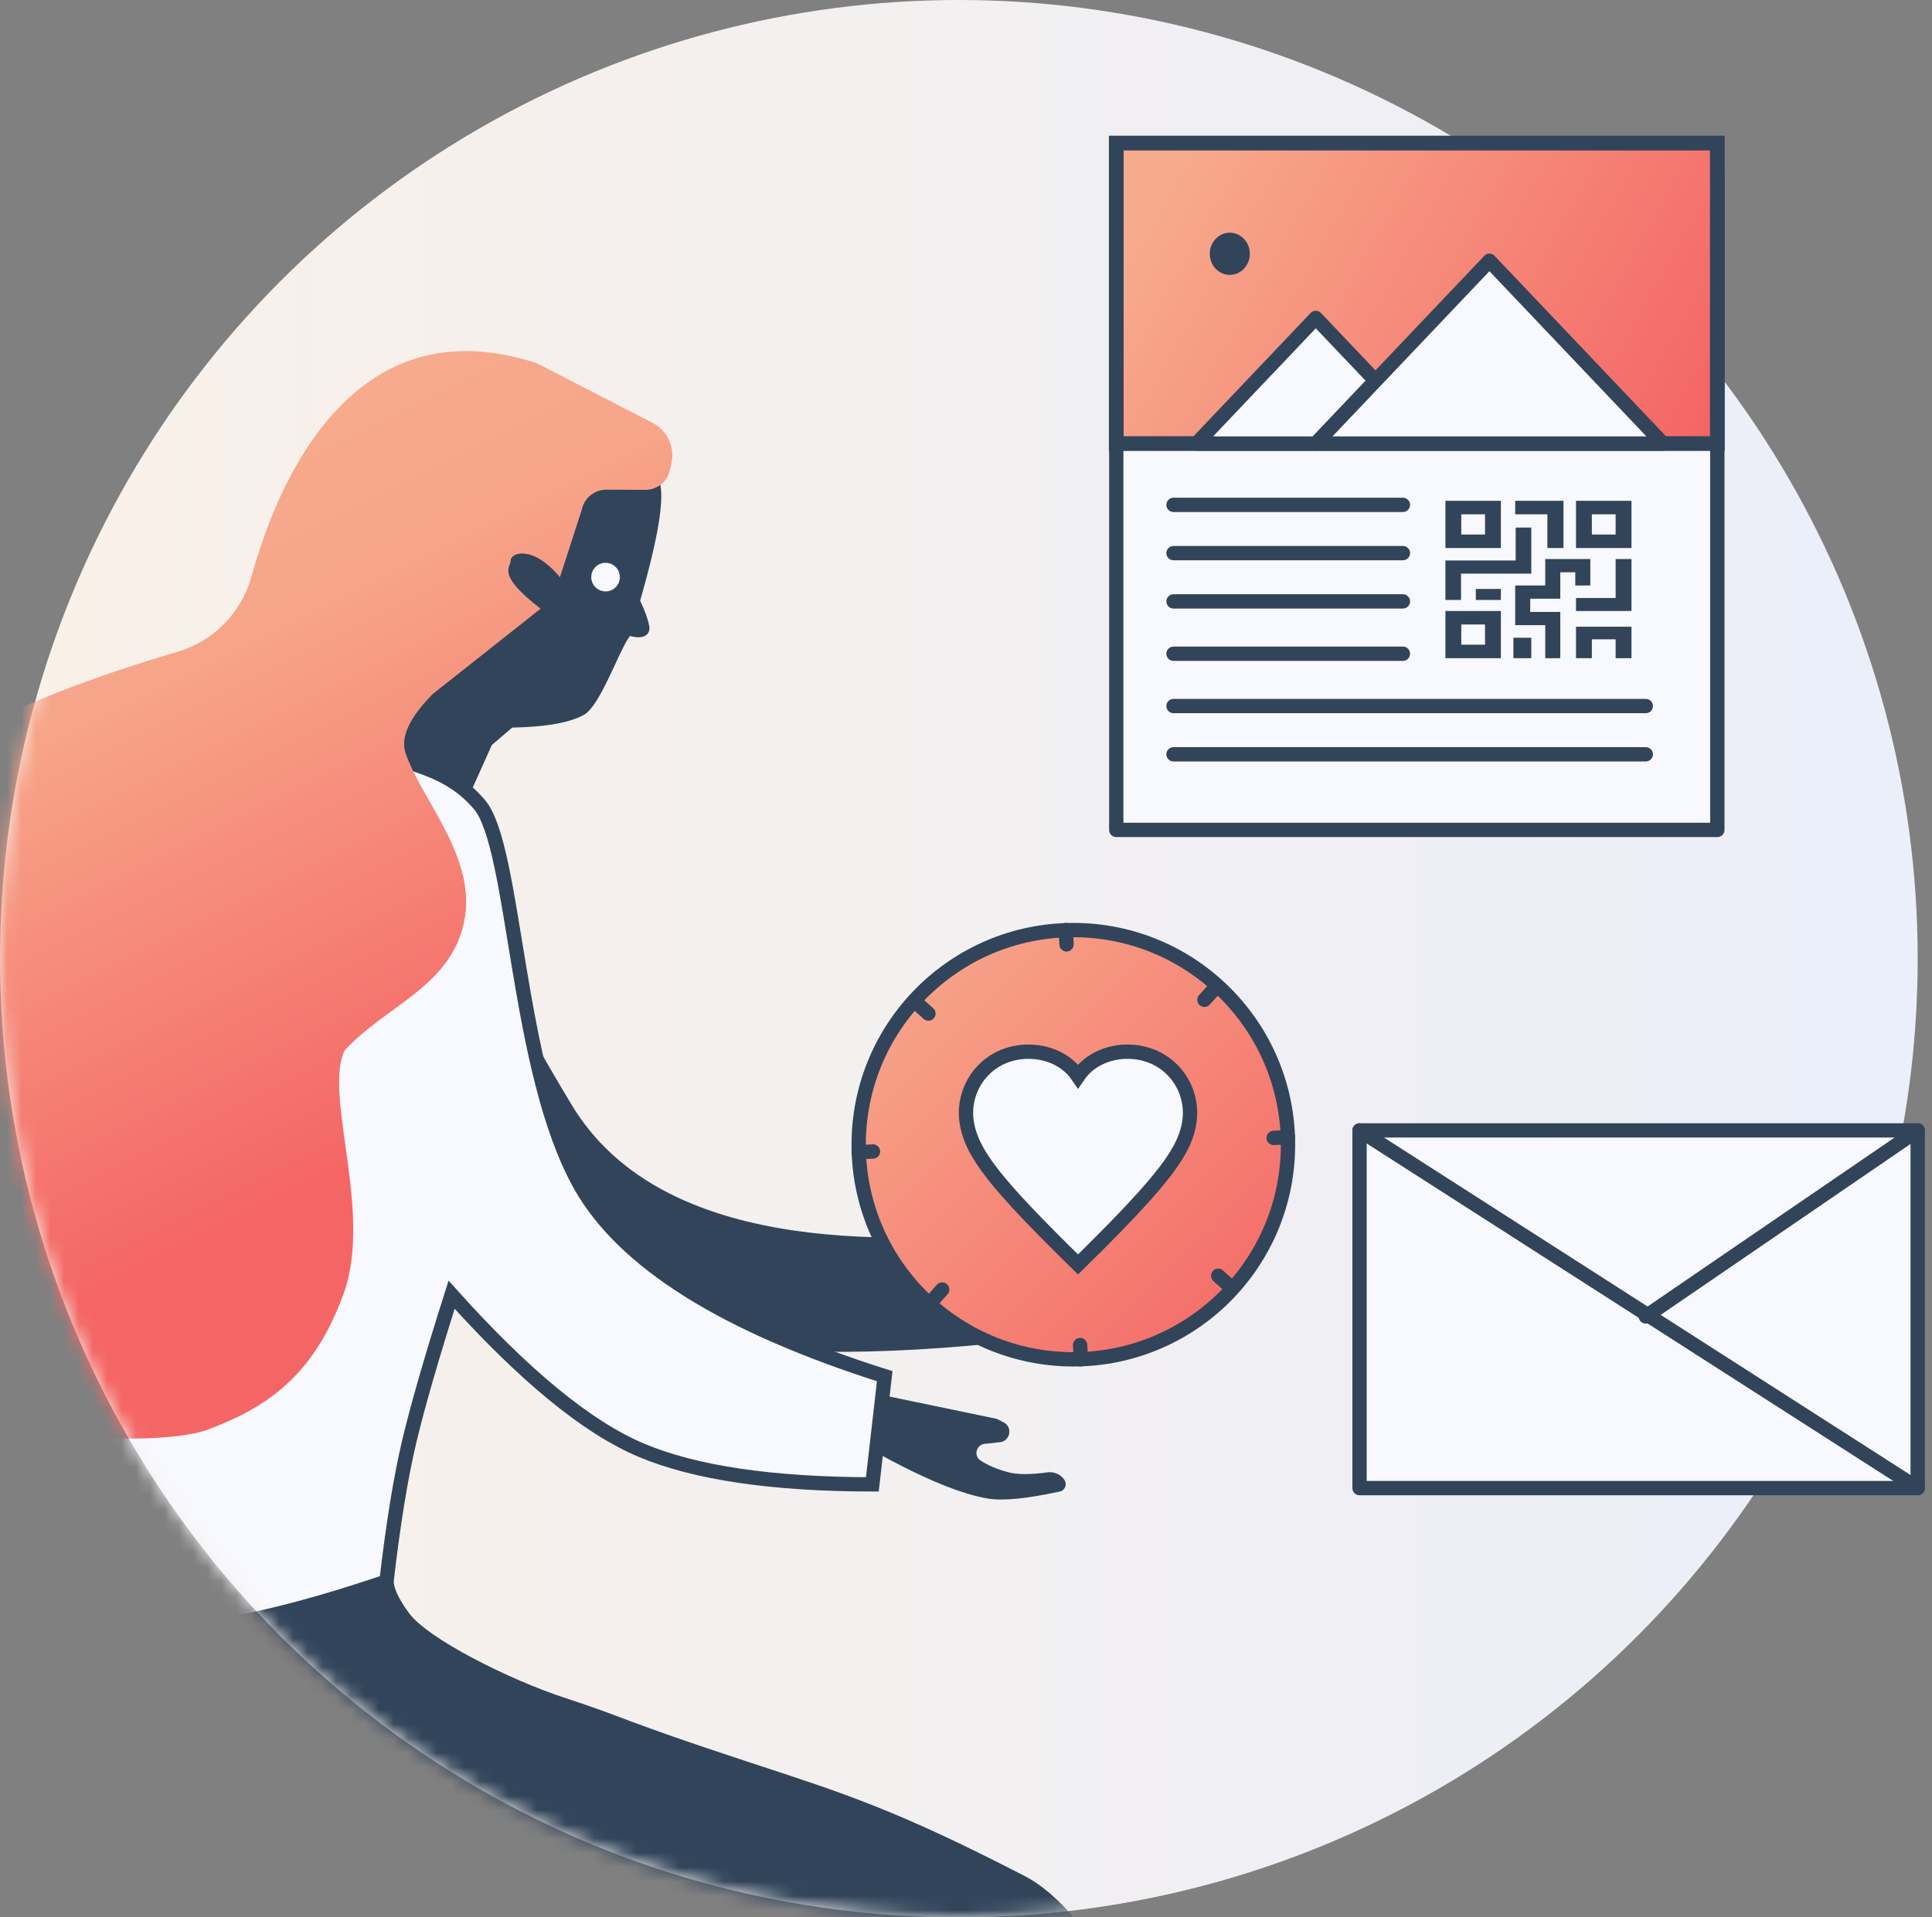
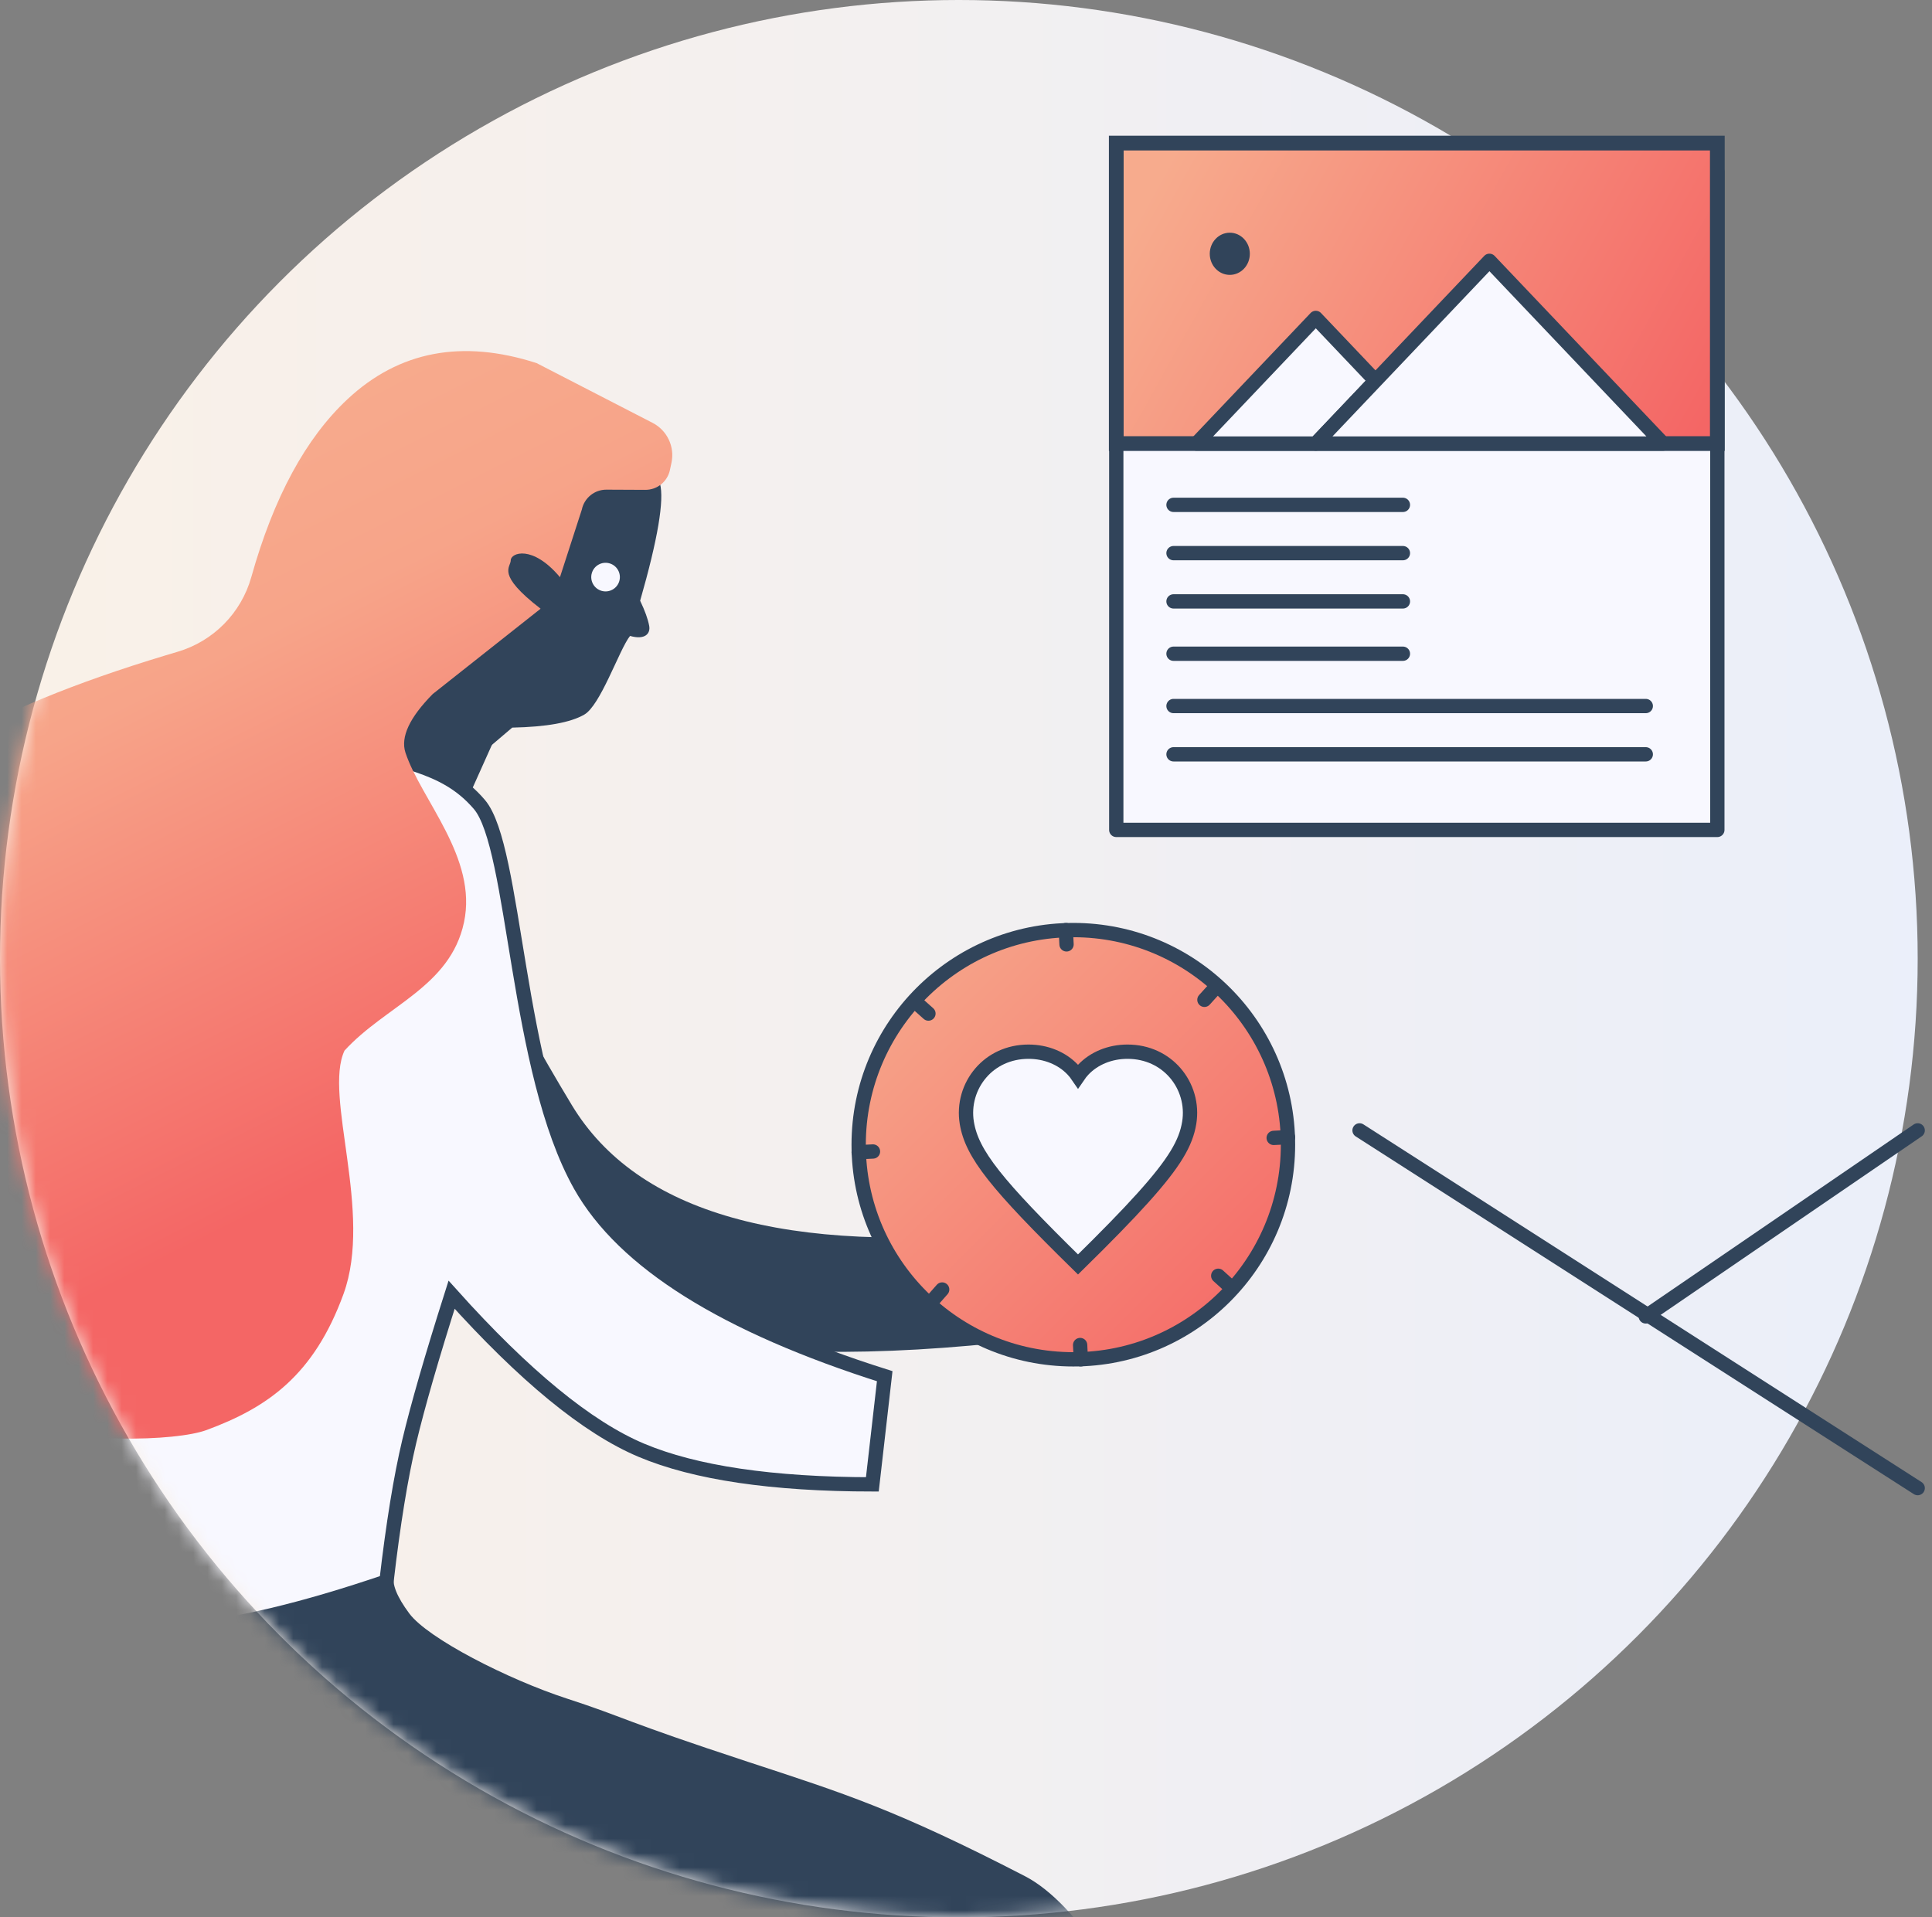
<svg xmlns="http://www.w3.org/2000/svg" xmlns:xlink="http://www.w3.org/1999/xlink" width="135px" height="134px" viewBox="0 0 135 134" version="1.1">
  <rect x="0" y="0" width="135" height="134" fill="#808080" stroke="none" />
  <title>icon-product_03</title>
  <defs>
    <linearGradient x1="-12.682%" y1="50%" x2="127.62%" y2="50%" id="linearGradient-1">
      <stop stop-color="#FCF1E5" offset="0%" />
      <stop stop-color="#E6EEFF" offset="100%" />
    </linearGradient>
    <circle id="path-2" cx="67" cy="67" r="67" />
    <linearGradient x1="0%" y1="0%" x2="100%" y2="100%" id="linearGradient-4">
      <stop stop-color="#F7AB8D" offset="0%" />
      <stop stop-color="#F46665" offset="100%" />
    </linearGradient>
    <path d="M0,60.341 C1.853,46.44 4.28,36.118 7.282,29.373 C10.283,22.629 17.504,12.838 28.945,0 C32.293,1.637 35.581,1.462 38.125,4.451 C40.668,7.44 40.649,23.039 45.178,31.073 C48.198,36.43 55.286,40.872 66.444,44.402 L65.58,51.963 C58.572,51.954 53.189,51.158 49.432,49.575 C45.675,47.992 41.258,44.37 36.18,38.709 C34.802,43.046 33.816,46.461 33.222,48.956 C32.629,51.45 32.098,54.714 31.629,58.747 C25.823,60.727 21.044,61.865 17.294,62.162 C13.543,62.459 7.779,61.852 0,60.341 Z" id="path-5" />
    <linearGradient x1="72.891%" y1="14.417%" x2="27.855%" y2="80.465%" id="linearGradient-7">
      <stop stop-color="#F7AB8D" offset="0%" />
      <stop stop-color="#F7A489" offset="28.686%" />
      <stop stop-color="#F46665" offset="100%" />
    </linearGradient>
    <linearGradient x1="0%" y1="37.5%" x2="105.124%" y2="66.644%" id="linearGradient-8">
      <stop stop-color="#F7AB8D" offset="0%" />
      <stop stop-color="#F46665" offset="100%" />
    </linearGradient>
  </defs>
  <g id="icons-+-use-cases" stroke="none" stroke-width="1" fill="none" fill-rule="evenodd">
    <g id="icons" transform="translate(-1202, -1052)">
      <g id="Group-9" transform="translate(302, 184)">
        <g id="icon-product_03" transform="translate(900, 868)">
          <mask id="mask-3" fill="white">
            <use xlink:href="#path-2" />
          </mask>
          <use id="Mask" fill="url(#linearGradient-1)" xlink:href="#path-2" />
          <g id="female-caring" mask="url(#mask-3)">
            <g transform="translate(-24.568, 12.84)">
              <g id="Group-48-Copy-2" transform="translate(54.905, 40.528) scale(-1, 1) rotate(-16) translate(-54.905, -40.528) translate(43.028, 14.574)">
                <path d="M8.369,34.77 L9.432,31.058 L9.432,25.198 L7.328,22.031 C5.042,21.325 3.513,20.571 2.739,19.77 C2.29,19.306 2.018,18.096 1.804,16.849 C1.576,15.525 1.415,14.158 1.179,13.602 C0.087,13.602 -0.158,13.043 0.087,12.556 C0.301,12.127 0.665,11.623 1.179,11.043 C1.179,6.571 1.487,3.819 2.105,2.786 C2.9,1.281 5.342,0.774 9.432,1.265 C13.424,-0.422 16.398,-0.422 18.355,1.265 C20.313,2.951 22.112,7.063 23.754,13.602 L23.754,16.849 L15.631,28.839 L10.46,37.572 L8.369,34.77 Z" id="Path-9" fill="#31445A" />
                <ellipse id="Oval" fill="#F8F8FF" cx="3.957" cy="10.122" rx="1" ry="1" />
                <g id="Group-40" transform="translate(7.616, 18.391)" fill="#31445A">
                  <path d="M1.816,12.668 C0.084,18.631 1.531,33.518 4.621,33.518 C7.71,33.518 14.555,18.409 11.176,10.537 L11.176,3.72939862e-12 L-3.4427136e-12,3.72939862e-12 L1.816,12.668 Z" id="Combined-Shape" />
                </g>
              </g>
              <g id="Group-49" transform="translate(17.559, 29.16)">
-                 <path d="M82.008,39.108 C82.008,39.545 80.059,45.731 80.454,49.504 C80.563,50.542 81.156,52.103 82.231,54.187 C82.356,54.43 82.665,54.53 82.92,54.411 C82.989,54.38 83.049,54.334 83.096,54.278 C83.4,53.917 83.476,53.429 83.295,53 C82.827,51.891 82.592,51.005 82.592,50.34 C82.592,49.53 82.692,48.831 82.891,48.242 C82.997,47.93 83.348,47.759 83.677,47.859 C83.859,47.915 84.005,48.048 84.071,48.219 L84.478,49.266 C84.617,49.623 85.033,49.805 85.409,49.674 C85.644,49.592 85.818,49.4 85.868,49.167 L85.987,48.61 L85.473,39.605 L82.008,39.108 Z" id="Path-15-Copy-3" fill="#31445A" transform="translate(83.194, 46.785) rotate(-106) translate(-83.194, -46.785) " />
                <path d="M13.862,130.428 C12.492,131.013 12.49,131.73 13.858,132.58 C26.306,133.071 26.307,132.559 31.64,132.55 C33.9,132.546 29.863,127.83 31.656,123.584 C36.565,111.959 39.007,99.632 38.984,86.603 C36.655,87.61 33.916,88.117 30.766,88.122 C29.318,101.375 25.631,118.288 25.174,123.11 C24.588,126.035 20.817,128.474 13.862,130.428 Z" id="Path-6" fill="#DD9C80" transform="translate(25.909, 109.698) scale(-1, 1) rotate(-107) translate(-25.909, -109.698) " />
                <g id="Group-40" transform="translate(34.135, 18.812) scale(-1, 1) rotate(-16) translate(-34.135, -18.812) translate(27.506, 1.704)" />
                <path d="M38.536,55.457 C44.697,52.58 51.345,48.538 58.48,43.332 C65.615,38.126 67.631,27.517 64.528,11.505 L72.08,10.369 C76.348,30.961 74.557,44.807 66.707,51.907 C59.572,58.077 50.181,59.26 38.536,55.457 Z" id="Path-14-Copy" fill="#31445A" transform="translate(56.435, 34.001) rotate(-265) translate(-56.435, -34.001) " />
                <g id="&lt;3-" transform="translate(67.009, 23)">
                  <circle id="Oval" fill="url(#linearGradient-4)" fill-rule="nonzero" cx="15" cy="15" r="15" />
                  <circle id="Oval" stroke="#31445A" stroke-linecap="round" stroke-linejoin="round" cx="15" cy="15" r="15" />
                  <line x1="25.875" y1="24.84" x2="25.125" y2="24.16" id="Path" stroke="#31445A" stroke-linecap="round" stroke-linejoin="round" />
                  <line x1="4.875" y1="5.835" x2="4.125" y2="5.165" id="Path" stroke="#31445A" stroke-linecap="round" stroke-linejoin="round" />
                  <line x1="5.165" y1="25.88" x2="5.835" y2="25.12" id="Path" stroke="#31445A" stroke-linecap="round" stroke-linejoin="round" />
                  <line x1="24.16" y1="4.875" x2="24.84" y2="4.125" id="Path" stroke="#31445A" stroke-linecap="round" stroke-linejoin="round" />
                  <line x1="15.525" y1="30" x2="15.475" y2="29" id="Path" stroke="#31445A" stroke-linecap="round" stroke-linejoin="round" />
                  <line x1="14.525" y1="1" x2="14.475" y2="0" id="Path" stroke="#31445A" stroke-linecap="round" stroke-linejoin="round" />
                  <line x1="0" y1="15.525" x2="1" y2="15.475" id="Path" stroke="#31445A" stroke-linecap="round" stroke-linejoin="round" />
                  <line x1="29" y1="14.525" x2="30" y2="14.475" id="Path" stroke="#31445A" stroke-linecap="round" stroke-linejoin="round" />
                  <path d="M18.785,8.5 C20.18,8.5 21.339,9.084 22.112,9.977 C22.923,10.914 23.309,12.19 23.097,13.473 C22.865,14.879 22.084,16.24 19.871,18.701 C18.752,19.946 17.274,21.457 15.327,23.37 C9.606,17.754 7.916,15.651 7.557,13.473 C7.346,12.193 7.73,10.915 8.544,9.975 C9.315,9.083 10.472,8.5 11.87,8.5 C13.097,8.5 14.216,8.967 14.963,9.76 C15.096,9.901 15.217,10.053 15.327,10.215 C15.437,10.053 15.559,9.901 15.691,9.76 C16.438,8.967 17.557,8.5 18.785,8.5 Z" id="favorite-3-icon-copy" stroke="#31445A" fill="#F8F8FF" />
                </g>
                <g id="Group-53" transform="translate(66.036, 0)">
                  <g id="Group-Copy" transform="translate(6.776, 0)">
                    <g id="Group-43" />
                    <g id="Group-44" transform="translate(9.722, 37.766)" />
                  </g>
-                   <path d="M6.955,51.71 C6.954,52.147 5.003,58.333 5.397,62.107 C5.506,63.144 6.097,64.705 7.172,66.789 C7.298,67.031 7.606,67.131 7.862,67.013 C7.93,66.981 7.99,66.935 8.037,66.879 C8.341,66.518 8.418,66.03 8.237,65.601 C7.769,64.493 7.535,63.606 7.535,62.942 C7.535,62.132 7.635,61.432 7.834,60.843 C7.94,60.532 8.292,60.361 8.62,60.461 C8.803,60.516 8.948,60.649 9.015,60.82 L9.421,61.867 C9.56,62.224 9.976,62.406 10.351,62.275 C10.587,62.192 10.761,62 10.811,61.767 L10.931,61.211 L10.419,52.206 L6.955,51.71 Z" id="Path-15-Copy-3" fill="#31445A" transform="translate(8.138, 59.386) rotate(-75) translate(-8.138, -59.386) " />
                </g>
                <path d="M16.038,109.054 C40.613,112.087 58.21,112.998 68.829,111.786 C84.758,109.969 84.758,104.5 85.668,101.084 C86.578,97.669 82.298,91.016 78.639,89.126 C69.557,84.436 65.971,83.33 59.28,81.132 C50.379,78.207 50.771,78.06 46.633,76.712 C42.494,75.364 36.905,72.507 35.607,70.759 C34.742,69.595 34.385,68.705 34.536,68.09 L2.385,70.117 C2.233,80.743 3.295,88.485 5.571,93.342 C7.846,98.2 11.335,100.78 16.038,101.084 L16.038,109.054 Z" id="Path-3" fill="#31445A" />
                <g id="Path-21" transform="translate(2.385, 9.776)">
                  <mask id="mask-6" fill="white">
                    <use xlink:href="#path-5" />
                  </mask>
                  <use id="Path-2" stroke="#31445A" fill="#F8F8FF" xlink:href="#path-5" />
                </g>
              </g>
              <g id="Group-51" transform="translate(37.988, 47.232) scale(-1, 1) rotate(-25) translate(-37.988, -47.232) translate(15.481, 5.612)">
                <path d="M7.548,12.87 C10.262,11.608 11.383,12.784 11.164,13.253 C10.946,13.723 11.72,14.566 7.843,15.44 L12.154,24.028 C12.929,26.202 12.929,27.707 12.154,28.542 C9.766,31.075 4.462,33.07 3.43,37.57 C2.397,42.071 5.929,45.143 7.21,49.22 C7.21,52.715 0.617,58.613 0.085,64.656 C-0.446,70.699 1.552,74.109 4.738,77.325 C6.321,78.923 12.704,82.179 18.551,83.004 C24.476,83.841 29.865,82.231 31.637,81.548 C33.984,80.644 35.923,78.8 37.453,76.015 L39.198,64.656 C43.075,62.151 45.014,57.685 45.014,51.259 C45.014,45.549 40.078,38.283 30.206,29.461 L29.563,28.889 C27.606,27.164 26.674,24.551 27.098,21.975 C28.035,16.276 27.755,11.573 26.257,7.864 C24.416,3.301 20.781,0.68 15.352,0 L6.24,0.36 C5.096,0.405 4.123,1.212 3.866,2.33 L3.749,2.837 C3.563,3.644 3.969,4.471 4.72,4.817 L7.191,5.955 C7.947,6.302 8.352,7.136 8.159,7.947 L7.548,12.87 Z" id="Path-23" fill="url(#linearGradient-7)" />
              </g>
            </g>
          </g>
          <g id="Group-24" transform="translate(78, 10)">
            <rect id="Rectangle" stroke="#31445A" fill="#F8F8FF" stroke-linecap="round" stroke-linejoin="round" x="0" y="2" width="42" height="46" />
            <g id="Group-19" transform="translate(4, 25)" stroke="#31445A" stroke-linecap="round" stroke-linejoin="round">
              <line x1="16.029" y1="0.283" x2="0" y2="0.283" id="Line-Copy-5" />
              <line x1="33" y1="14.343" x2="0" y2="14.343" id="Line-Copy-10" />
              <line x1="16.029" y1="3.657" x2="0" y2="3.657" id="Line-Copy-6" />
              <line x1="33" y1="17.717" x2="0" y2="17.717" id="Line-Copy-11" />
              <line x1="16.029" y1="7.03" x2="0" y2="7.03" id="Line-Copy-7" />
              <line x1="16.029" y1="10.687" x2="0" y2="10.687" id="Line-Copy-8" />
            </g>
            <g id="Group-31">
              <rect id="Rectangle" stroke="#31445A" stroke-width="1.03" fill="url(#linearGradient-8)" fill-rule="nonzero" x="0" y="0" width="42" height="21" />
              <polygon id="Path-22" stroke="#31445A" fill="#F8F8FF" stroke-linecap="round" stroke-linejoin="round" points="5.6 21 13.942 12.219 18.113 16.61 13.942 21" />
              <polygon id="Path-24" stroke="#31445A" fill="#F8F8FF" stroke-linecap="round" stroke-linejoin="round" points="13.942 21 26.075 8.228 38.208 21" />
              <ellipse id="Oval" fill="#31445A" fill-rule="nonzero" cx="7.933" cy="7.737" rx="1.4" ry="1.474" />
              <g id="Group-21" transform="translate(13.942, 8.228)" />
            </g>
-             <path d="M36,33.8 L36,36 L34.893,36 L34.893,34.68 L33.232,34.68 L33.232,36 L32.125,36 L32.125,33.8 L36,33.8 Z M33.125,29.07 L33.125,30.918 L32.075,30.918 L32.075,29.994 L31.025,29.994 L31.025,31.842 L28.925,31.842 L28.925,32.766 L31.025,32.766 L31.025,36 L29.975,36 L29.975,33.69 L27.875,33.69 L27.875,30.918 L29.975,30.918 L29.975,29.07 L33.125,29.07 Z M29,34.57 L29,36 L27.75,36 L27.75,34.57 L29,34.57 Z M26.875,32.7 L26.875,36 L23,36 L23,32.7 L26.875,32.7 Z M25.768,33.643 L24.107,33.643 L24.107,35.057 L25.768,35.057 L25.768,33.643 Z M36,29.07 L36,32.7 L32.125,32.7 L32.125,31.793 L34.893,31.793 L34.893,29.07 L36,29.07 Z M26.875,31.16 L26.875,31.93 L25.125,31.93 L25.125,31.16 L26.875,31.16 Z M29,26.87 L29,30.09 L24.091,30.09 L24.091,31.93 L23,31.93 L23,29.17 L27.909,29.17 L27.909,26.87 L29,26.87 Z M26.875,25 L26.875,28.3 L23,28.3 L23,25 L26.875,25 Z M36,25 L36,28.3 L32.125,28.3 L32.125,25 L36,25 Z M31.25,25 L31.25,28.3 L30.125,28.3 L30.125,25.943 L27.875,25.943 L27.875,25 L31.25,25 Z M25.768,25.943 L24.107,25.943 L24.107,27.357 L25.768,27.357 L25.768,25.943 Z M34.893,25.943 L33.232,25.943 L33.232,27.357 L34.893,27.357 L34.893,25.943 Z" id="qr-code" fill="#31445A" fill-rule="nonzero" />
          </g>
          <g id="Group-28" transform="translate(95, 79)" stroke="#31445A" stroke-linecap="round" stroke-linejoin="round">
-             <rect id="Rectangle" fill="#F8F8FF" x="0" y="0" width="39" height="25" />
            <line x1="0" y1="0" x2="39" y2="25" id="Path-25" />
            <line x1="39" y1="0" x2="20" y2="13" id="Path-26" />
          </g>
        </g>
      </g>
    </g>
  </g>
</svg>